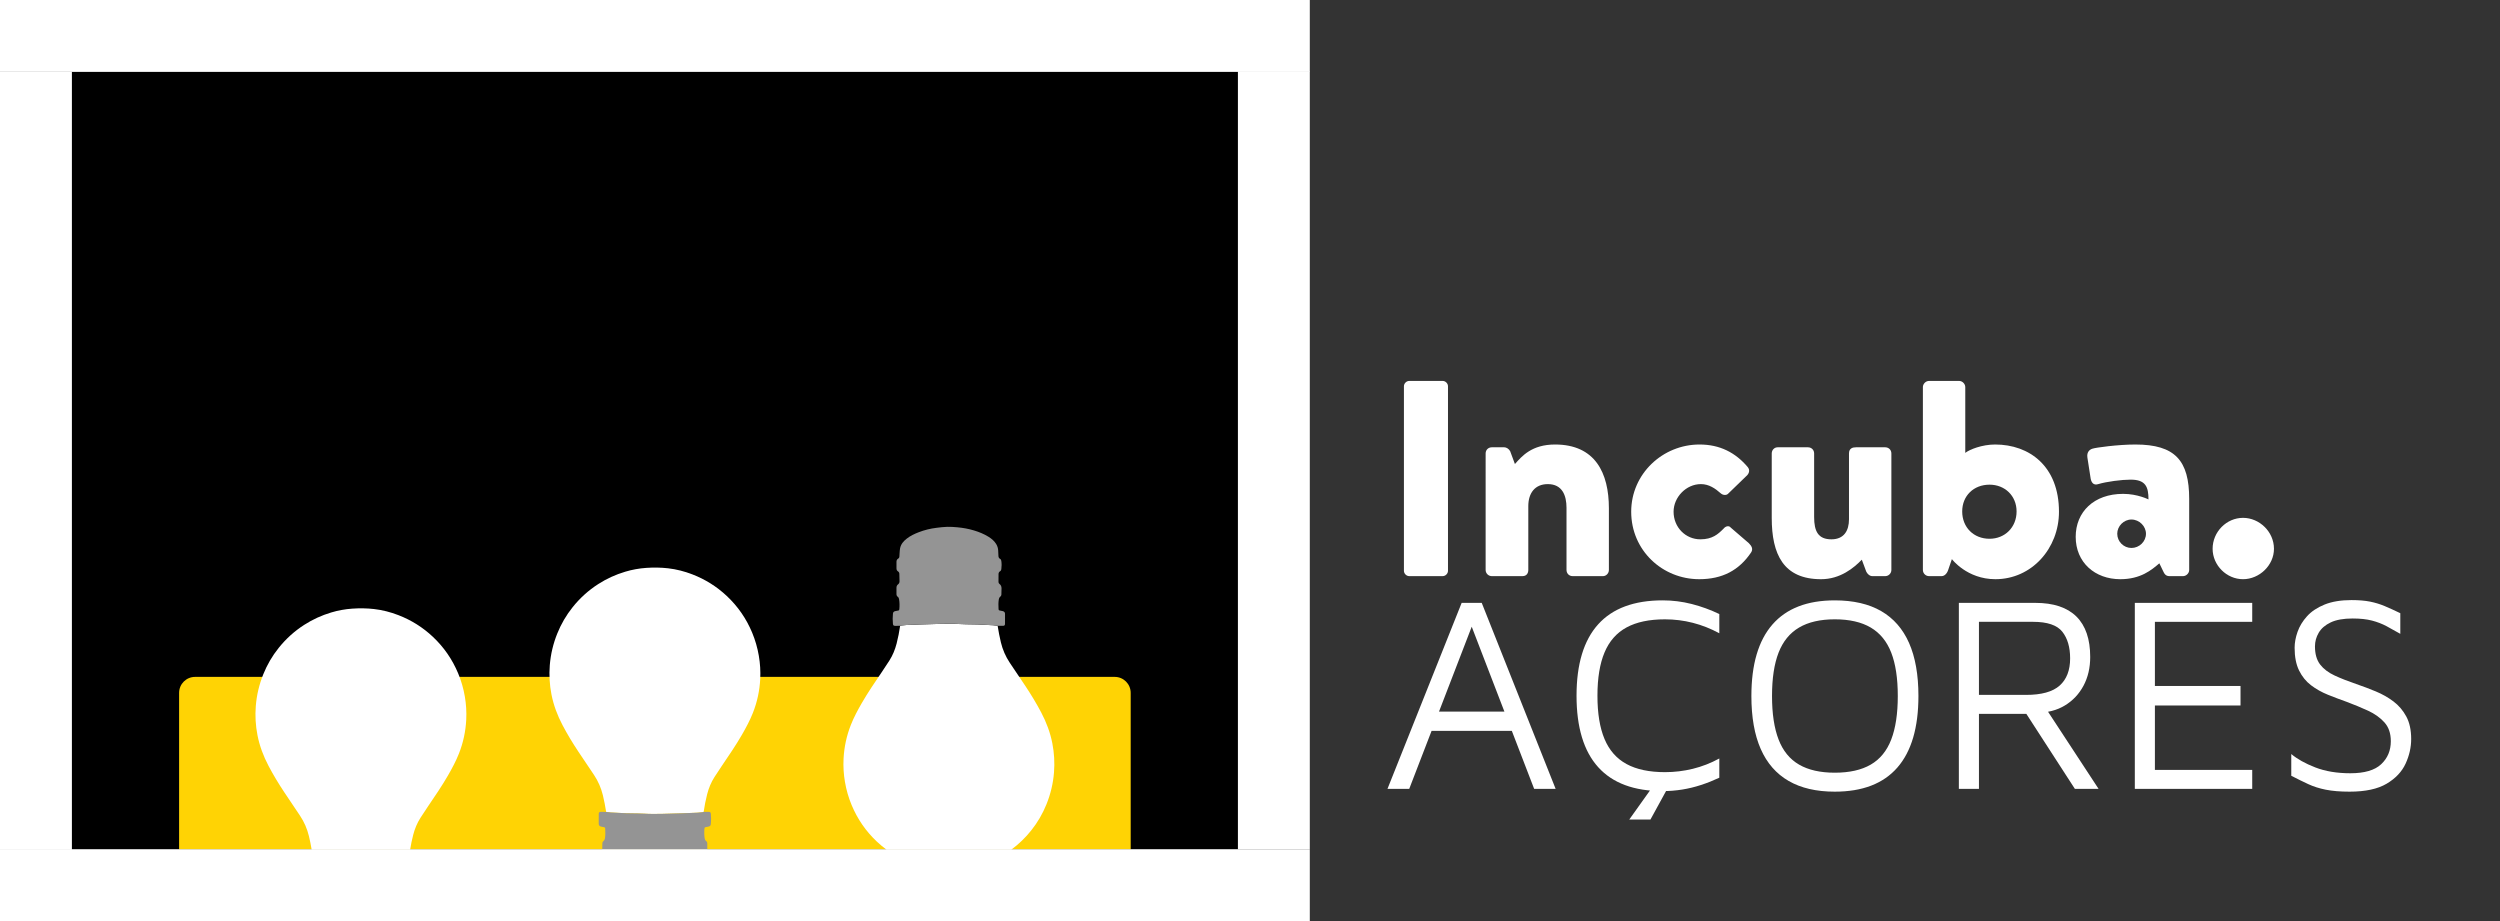
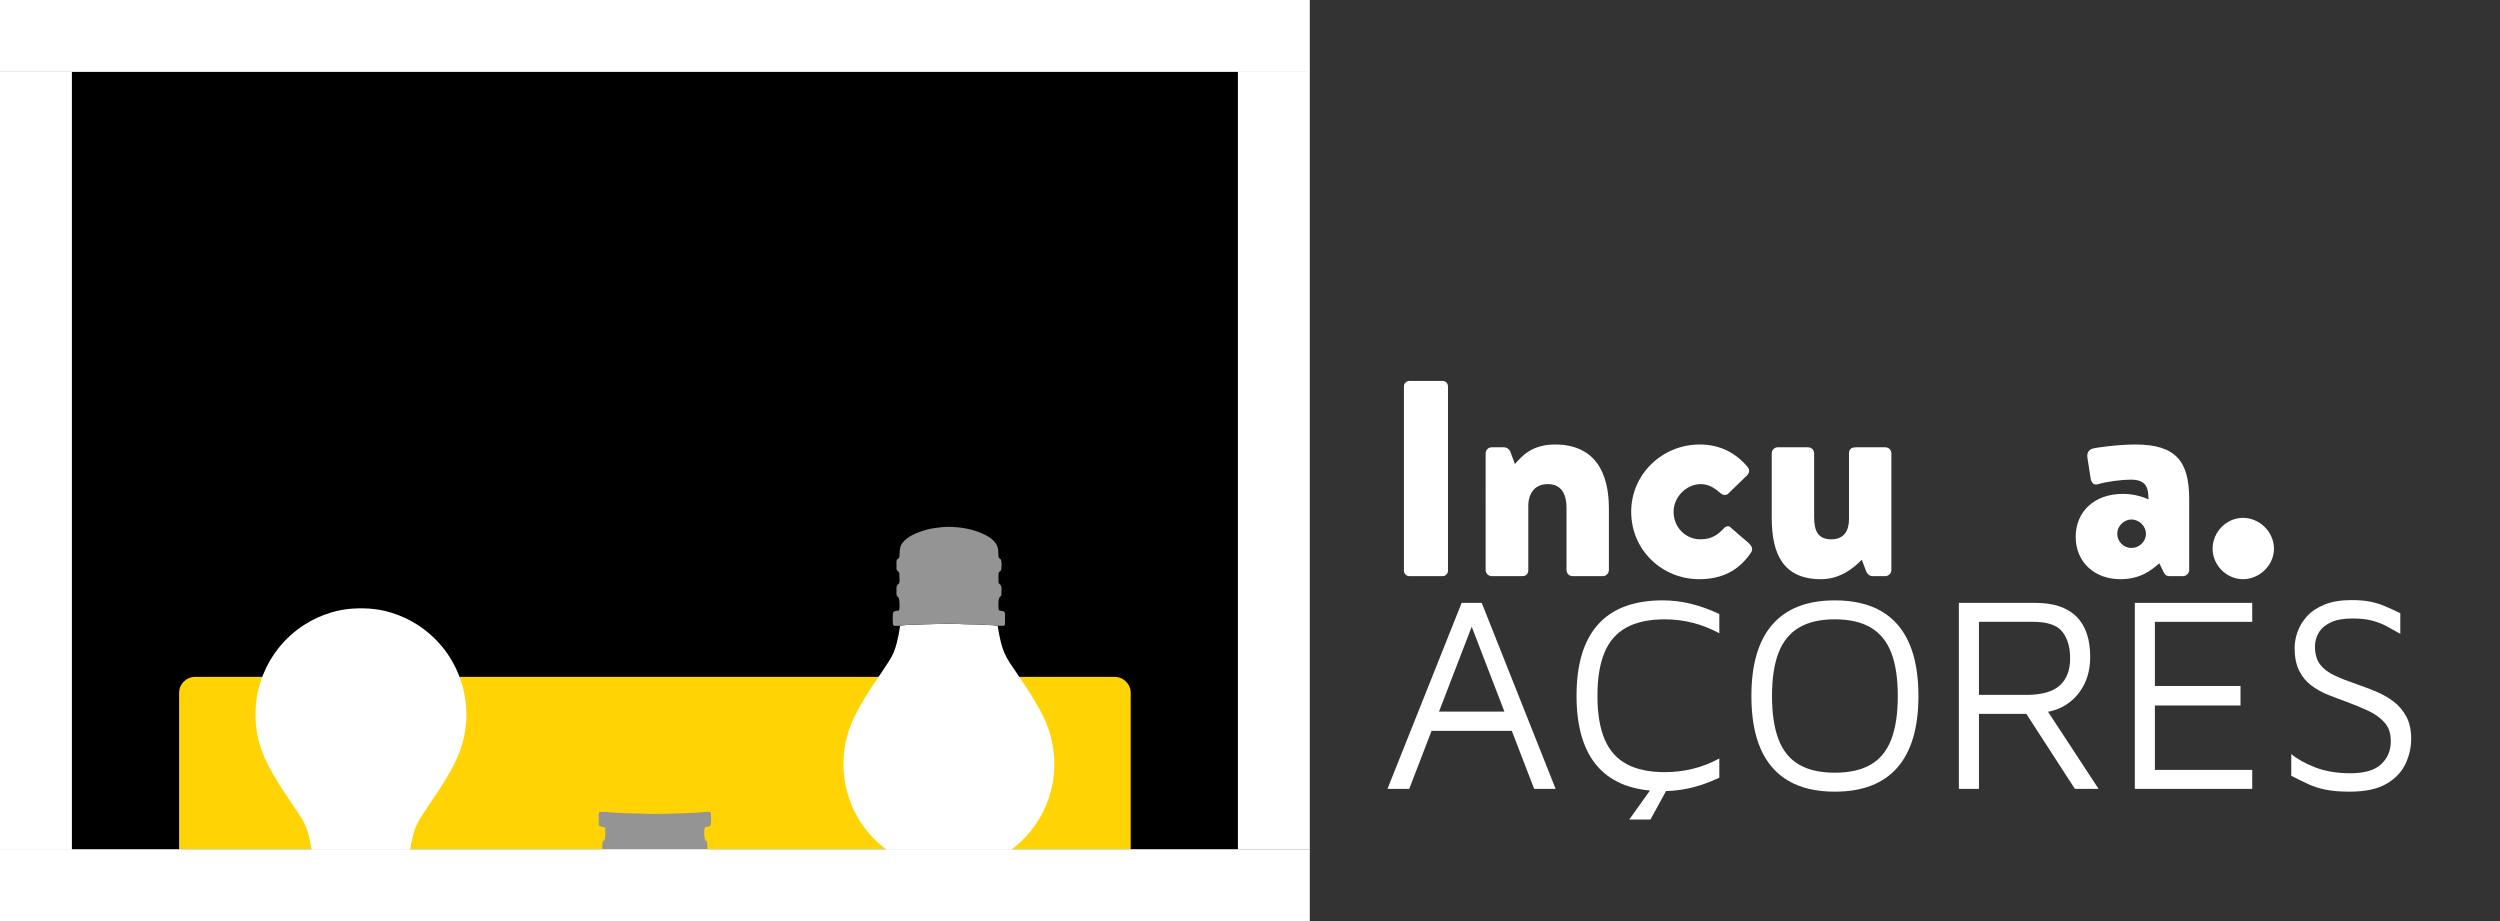
<svg xmlns="http://www.w3.org/2000/svg" version="1.1" id="Camada_1" x="0px" y="0px" viewBox="0 0 4348 1602" style="enable-background:new 0 0 4348 1602;" xml:space="preserve">
  <rect x="0" y="0" width="4348" height="1602" fill="#333333" stroke="none" />
  <style type="text/css">
	.st0{fill:#FFFFFF;}
	.st1{fill:#FFD304;}
	.st2{fill:#949494;}
</style>
  <g>
    <g>
      <path class="st0" d="M2441.71,671.72c0-4.85,4.36-9.21,9.21-9.21h58.2c4.85,0,9.21,4.36,9.21,9.21v321.07    c0,4.85-4.37,9.21-9.21,9.21h-58.2c-4.85,0-9.21-4.37-9.21-9.21V671.72z" />
      <path class="st0" d="M2583.81,788.61c0-6.3,4.85-10.67,10.67-10.67h21.83c3.39,0,7.76,2.42,10.18,6.79l8.25,22.31    c12.12-13.58,29.1-33.95,69.84-33.95c69.84,0,93.61,49.47,93.61,111.06v107.19c0,5.82-4.85,10.67-10.18,10.67h-52.87    c-6.31,0-10.67-4.85-10.67-10.67V883.18c0-21.34-7.28-41.22-32.5-41.22c-22.31,0-33.95,15.52-33.95,38.31v111.07    c0,4.85-2.42,10.67-10.19,10.67h-53.35c-5.82,0-10.67-4.85-10.67-10.67V788.61z" />
      <path class="st0" d="M2955.8,773.09c35.4,0,62.56,14.06,83.9,39.29c4.37,5.33,2.43,11.64-2.91,16l-31.53,30.55    c-2.42,2.42-8.25,2.91-12.61-0.97c-9.21-8.25-20.37-16-34.43-16c-25.71,0-47.53,22.79-47.53,48.01    c0,27.16,20.86,48.01,46.56,48.01c20.86,0,30.56-8.73,40.26-18.43c3.88-4.85,9.7-5.82,12.61-1.94l31.53,27.16    c4.85,4.85,7.76,10.19,3.88,16.01c-20.86,31.04-49.96,46.56-90.21,46.56c-64.02,0-118.34-49.96-118.34-117.37    C2836.98,824.01,2891.78,773.09,2955.8,773.09z" />
      <path class="st0" d="M3081.41,788.61c0-6.3,4.85-10.67,10.19-10.67h52.87c5.82,0,10.67,4.37,10.67,10.67v110.58    c0,25.22,7.27,38.8,30.07,38.8c21.83,0,30.56-15.03,30.56-34.92V788.61c0-9.21,6.79-10.67,12.12-10.67h50.92    c5.82,0,10.67,4.37,10.67,10.67v202.73c0,5.82-4.85,10.67-10.67,10.67h-22.31c-4.85,0-8.73-3.88-10.67-7.76l-7.76-20.86    c-13.58,14.07-37.34,33.95-70.81,33.95c-65.48,0-85.85-43.17-85.85-106.7V788.61z" />
-       <path class="st0" d="M3344.28,673.18c0-5.33,4.85-10.67,10.67-10.67h52.38c5.82,0,10.67,5.33,10.67,10.67v114.46    c7.27-5.82,29.1-14.55,51.89-14.55c59.66,0,111.07,37.83,111.07,116.88c0,64.02-47.53,117.37-110.58,117.37    c-49.47,0-75.66-34.92-75.66-34.92l-6.3,18.43c-1.94,6.31-6.31,11.16-11.64,11.16h-21.82c-5.82,0-10.67-4.85-10.67-10.67V673.18z     M3460.19,937.02c26.67,0,47.04-19.88,47.04-47.53c0-27.16-20.37-46.56-47.04-46.56c-27.65,0-47.53,19.4-47.53,46.56    C3412.66,917.13,3432.55,937.02,3460.19,937.02z" />
      <path class="st0" d="M3692.5,858.93c25.22,0,44.14,9.7,44.14,9.7c0-21.83-4.85-34.44-31.04-34.44c-15.52,0-41.71,3.4-56.26,7.76    c-8.73,2.91-12.61-3.4-13.58-11.64l-5.34-34.43c-1.45-9.7,3.88-14.07,8.73-15.52c5.33-1.94,44.62-7.27,74.69-7.27    c69.35,0,93.6,28.13,93.6,94.58v123.67c0,5.82-5.33,10.67-10.67,10.67h-23.76c-3.4,0-7.28-0.97-10.19-7.28l-7.27-15.03    c-13.58,11.64-32.5,27.64-67.9,27.64c-44.13,0-77.6-29.1-77.6-73.72C3610.05,890.46,3641.58,858.93,3692.5,858.93z     M3707.05,953.02c13.58,0,25.22-11.15,25.22-24.73c0-13.1-11.64-24.74-25.22-24.74s-24.74,11.64-24.74,24.74    C3682.32,941.87,3693.47,953.02,3707.05,953.02z" />
      <path class="st0" d="M3901.05,900.64c28.61,0,53.83,24.25,53.83,53.83c0,28.62-25.22,52.87-53.83,52.87    c-28.62,0-52.87-24.25-52.87-52.87C3848.18,924.89,3872.43,900.64,3901.05,900.64z" />
      <path class="st0" d="M2413.09,1372.01l129.01-323.5h34.92l128.53,323.5h-37.35l-112.03-291l7.27-0.97l-112.52,291.97H2413.09z     M2469.84,1271.13l15.04-33.46h158.59l2.42,33.46H2469.84z" />
      <path class="st0" d="M2891.78,1375.89c-49.8,0-87.22-13.9-112.28-41.71c-25.06-27.8-37.59-69.19-37.59-124.16    c0-54.96,12.53-96.35,37.59-124.16c25.05-27.8,62.48-41.71,112.28-41.71c17.13,0,33.95,2.11,50.44,6.31    c16.49,4.21,32.49,10.03,48.01,17.46v33.46c-14.88-8.08-30.24-14.14-46.08-18.19c-15.85-4.04-32.01-6.06-48.5-6.06    c-27.16,0-49.39,4.69-66.69,14.06c-17.3,9.38-30.07,23.85-38.31,43.41c-8.25,19.57-12.37,44.7-12.37,75.42    c0,30.72,4.12,55.86,12.37,75.42c8.24,19.57,21.01,34.03,38.31,43.41c17.29,9.38,39.53,14.07,66.69,14.07    c16.49,0,32.65-1.94,48.5-5.82c15.84-3.88,31.2-9.86,46.08-17.95v33.46c-10.35,4.85-20.94,9.06-31.77,12.61    c-10.84,3.56-21.83,6.23-32.98,8C2914.34,1374.99,2903.1,1375.89,2891.78,1375.89z M2833.58,1425.36l39.77-55.77H2901    l-30.55,55.77H2833.58z" />
      <path class="st0" d="M3191.03,1376.86c-32.01,0-58.77-6.22-80.27-18.67c-21.51-12.44-37.67-30.96-48.5-55.53    c-10.84-24.57-16.25-55.29-16.25-92.15c0-54.96,12.2-96.43,36.62-124.4c24.41-27.96,60.54-41.95,108.4-41.95    c32.33,0,59.25,6.23,80.75,18.67c21.5,12.45,37.66,30.96,48.5,55.53c10.83,24.58,16.25,55.29,16.25,92.15    c0,54.97-12.21,96.44-36.62,124.4C3275.49,1362.88,3239.2,1376.86,3191.03,1376.86z M3191.03,1343.88    c25.54,0,46.39-4.68,62.56-14.07c16.16-9.37,28.05-23.92,35.65-43.65c7.59-19.72,11.4-44.94,11.4-75.66    c0-30.71-3.8-55.85-11.4-75.42c-7.6-19.56-19.48-34.11-35.65-43.65c-16.17-9.53-37.03-14.31-62.56-14.31    c-25.22,0-45.92,4.77-62.08,14.31c-16.17,9.54-28.05,24.09-35.65,43.65c-7.6,19.57-11.4,44.7-11.4,75.42    c0,30.72,3.8,55.94,11.4,75.66c7.59,19.73,19.48,34.28,35.65,43.65C3145.11,1339.19,3165.8,1343.88,3191.03,1343.88z" />
      <path class="st0" d="M3406.85,1372.01v-323.5h132.89c31.68,0,55.53,7.93,71.54,23.76c16,15.85,24.01,39.29,24.01,70.33    c0,18.76-3.88,35.41-11.64,49.96c-7.76,14.55-18.6,26.03-32.49,34.44c-13.91,8.41-30.24,12.61-48.99,12.61l14.55-9.7l93.12,142.11    h-41.22l-96.03-148.41l17.46,17.95h-88.27v130.46H3406.85z M3441.77,1208.56h81.97c26.83,0,46.32-5.41,58.44-16.25    c12.12-10.83,18.19-26.59,18.19-47.29c0-19.4-4.53-34.84-13.58-46.32c-9.06-11.47-26.03-17.22-50.92-17.22h-94.09V1208.56z" />
      <path class="st0" d="M3712.88,1372.01v-323.5h204.19v32.98H3747.8v111.55h148.9v33.95h-148.9v112.03h169.27v32.98H3712.88z" />
      <path class="st0" d="M4086.33,1376.86c-16.17,0-29.91-1.14-41.22-3.39c-11.32-2.26-21.51-5.49-30.55-9.7    c-9.06-4.2-18.92-9.05-29.58-14.55v-37.83c10.34,8.73,24.25,16.49,41.71,23.28s37.83,10.18,61.11,10.18    c24.57,0,42.44-5.25,53.59-15.76c11.16-10.5,16.73-23.84,16.73-40.01c0-13.58-3.72-24.49-11.16-32.74    c-7.44-8.25-16.97-15.03-28.61-20.37c-11.64-5.33-23.93-10.43-36.86-15.28c-11-3.88-21.91-8-32.74-12.37    c-10.84-4.37-20.61-9.86-29.34-16.49c-8.73-6.62-15.69-15.19-20.85-25.71c-5.18-10.5-7.76-23.68-7.76-39.53    c0-8.73,1.7-17.95,5.09-27.64c3.39-9.7,8.89-18.75,16.49-27.16c7.59-8.4,17.78-15.19,30.55-20.37c12.77-5.17,28.37-7.76,46.8-7.76    c12.61,0,23.36,0.89,32.25,2.67c8.89,1.78,17.38,4.37,25.46,7.76c8.08,3.4,17.13,7.52,27.16,12.37v35.89    c-8.41-4.85-16.41-9.29-24.01-13.34c-7.6-4.04-16-7.28-25.22-9.7s-20.45-3.64-33.71-3.64c-15.85,0-28.54,2.27-38.07,6.79    c-9.54,4.53-16.49,10.51-20.85,17.95c-4.37,7.44-6.55,15.36-6.55,23.76c0,13.26,2.99,23.76,8.97,31.53    c5.98,7.76,14.38,14.15,25.22,19.16c10.83,5.02,23.36,9.94,37.59,14.79c11.31,3.88,22.63,8.17,33.95,12.85    c11.31,4.69,21.58,10.51,30.8,17.46c9.21,6.96,16.65,15.69,22.31,26.19c5.65,10.51,8.49,23.52,8.49,39.04    c0,14.55-3.24,28.86-9.7,42.92c-6.47,14.07-17.46,25.71-32.98,34.92C4135.31,1372.25,4113.81,1376.86,4086.33,1376.86z" />
    </g>
  </g>
  <g>
    <g>
      <rect x="125" y="124.25" width="2028" height="1353" />
      <path class="st1" d="M1966.5,1205.01c0-15.33-12.43-27.76-27.76-27.76H339.26c-15.33,0-27.76,12.43-27.76,27.76v271.24v1h1655    V1205.01z" />
    </g>
    <g>
      <g>
        <path class="st0" d="M718.59,1452.16c2.74-10.6,6.82-20.65,12.75-29.89c4.3-6.69,8.67-13.34,13.13-19.92     c11.98-17.67,24.06-35.27,34.73-53.79c7.06-12.26,13.75-24.71,18.96-37.9c7.47-18.93,11.68-38.58,12.72-58.88     c0.69-13.51-0.14-26.96-2.42-40.3c-2.37-13.91-6.24-27.41-11.67-40.42c-10.14-24.29-24.77-45.5-43.97-63.55     c-17.54-16.49-37.55-29.02-59.99-37.67c-13.64-5.26-27.7-8.92-42.23-10.58c-12.51-1.42-25.06-1.58-37.63-0.73     c-12.58,0.85-24.91,3.07-36.96,6.69c-16.59,4.99-32.22,12.1-46.82,21.47c-17.07,10.96-31.89,24.39-44.56,40.22     c-11.16,13.95-20.07,29.24-26.73,45.81c-7.1,17.67-11.48,35.98-13,54.99c-1.38,17.15-0.4,34.15,2.9,51.01     c3.68,18.77,10.37,36.48,19.27,53.39c8.36,15.87,17.62,31.18,27.57,46.1c9.01,13.51,18.13,26.96,27.15,40.46     c7.28,10.89,12.39,22.72,15.48,35.47c1.89,7.82,3.43,15.69,4.77,23.61h171.25C714.69,1469.15,716.4,1460.6,718.59,1452.16z" />
      </g>
      <g>
-         <path class="st0" d="M1054.21,1412.06c-1.54-9.67-3.33-19.29-5.64-28.81c-3.09-12.75-8.2-24.58-15.48-35.47     c-9.02-13.51-18.14-26.95-27.15-40.46c-9.94-14.91-19.21-30.23-27.57-46.1c-8.91-16.91-15.59-34.62-19.27-53.39     c-3.3-16.85-4.28-33.86-2.9-51.01c1.52-19.01,5.9-37.32,13-54.99c6.66-16.57,15.57-31.86,26.73-45.81     c12.66-15.83,27.48-29.26,44.56-40.22c14.6-9.38,30.23-16.49,46.82-21.47c12.06-3.62,24.38-5.85,36.96-6.69     c12.57-0.85,25.12-0.7,37.63,0.73c14.53,1.65,28.59,5.32,42.23,10.58c22.45,8.66,42.45,21.18,59.99,37.67     c19.2,18.05,33.83,39.26,43.97,63.55c5.43,13.01,9.3,26.5,11.67,40.42c2.28,13.35,3.11,26.8,2.42,40.3     c-1.04,20.3-5.25,39.95-12.72,58.88c-5.21,13.19-11.89,25.64-18.96,37.9c-10.67,18.52-22.76,36.12-34.73,53.79     c-4.46,6.58-8.83,13.23-13.13,19.92c-5.93,9.23-10.01,19.28-12.75,29.89c-2.62,10.14-4.57,20.41-6.1,30.76     c-0.38,0.16-0.75,0.43-1.14,0.47c-3.07,0.33-6.15,0.75-9.23,0.9c-8.27,0.4-16.55,0.73-24.83,1c-11.79,0.38-23.59,0.75-35.39,1.01     c-10.96,0.24-21.92,0.39-32.89-0.29c-7.35-0.46-14.72-0.41-22.09-0.58c-3.1-0.07-6.2-0.03-9.3-0.17     c-8.94-0.41-17.88-0.84-26.81-1.35C1059.46,1412.87,1056.84,1412.39,1054.21,1412.06z" />
        <path class="st2" d="M1230.14,1467.17c-0.04-1.79-0.59-3.44-2.18-4.59c-1.36-0.98-2.01-2.44-2.29-4.06     c-1.02-5.9-1.04-11.83-0.47-17.77c0.12-1.23,0.66-1.96,2-2.14c1.74-0.23,3.47-0.58,5.17-1.01c2.62-0.67,3.66-1.91,3.93-4.54     c0.59-5.77,0.61-11.54,0.03-17.3c-0.3-2.96-0.96-3.66-3.91-3.76c-2.92-0.1-5.85,0.02-8.77,0.04c-0.38,0.16-0.75,0.43-1.14,0.47     c-3.07,0.33-6.15,0.75-9.23,0.9c-8.27,0.4-16.55,0.73-24.83,1c-11.79,0.38-23.59,0.75-35.39,1.01     c-10.96,0.24-21.92,0.39-32.89-0.29c-7.35-0.46-14.73-0.41-22.09-0.58c-3.1-0.07-6.2-0.03-9.3-0.17     c-8.94-0.41-17.88-0.84-26.81-1.35c-2.64-0.15-5.26-0.63-7.89-0.96c-3.01-0.03-6.02-0.15-9.03-0.05     c-2.67,0.09-3.62,0.83-3.7,3.43c-0.17,5.86-0.12,11.72-0.02,17.58c0.04,2.62,1.7,4.08,4.18,4.63c1.39,0.31,2.78,0.58,4.18,0.86     c2.54,0.52,2.76,0.61,2.91,3.18c0.32,5.35,0.41,10.72-0.41,16.05c-0.3,1.95-0.96,3.74-2.62,4.98c-1.22,0.92-1.86,2.16-1.91,3.66     c-0.12,3.59-0.25,7.19-0.26,10.79c0,0.2,0.02,0.39,0.02,0.58h182.71C1230.21,1474.22,1230.22,1470.7,1230.14,1467.17z" />
      </g>
      <g>
        <path class="st0" d="M1793.37,1444.44c11.16-13.95,20.07-29.24,26.73-45.81c7.1-17.67,11.48-35.98,13-54.99     c1.38-17.15,0.4-34.15-2.9-51.01c-3.68-18.77-10.37-36.48-19.27-53.39c-8.36-15.87-17.62-31.18-27.57-46.1     c-9.01-13.51-18.13-26.96-27.15-40.46c-7.28-10.89-12.39-22.72-15.48-35.47c-2.31-9.53-4.1-19.14-5.64-28.81     c-2.63-0.33-5.25-0.8-7.9-0.96c-8.93-0.52-17.87-0.95-26.81-1.35c-3.09-0.14-6.2-0.1-9.3-0.17c-7.36-0.17-14.74-0.12-22.09-0.58     c-10.97-0.68-21.93-0.53-32.89-0.29c-11.8,0.26-23.59,0.63-35.39,1.01c-8.28,0.27-16.56,0.6-24.83,1     c-3.08,0.15-6.16,0.57-9.23,0.9c-0.39,0.04-0.76,0.31-1.14,0.47c-1.53,10.35-3.48,20.63-6.1,30.76     c-2.74,10.6-6.82,20.65-12.75,29.89c-4.3,6.69-8.67,13.34-13.13,19.92c-11.98,17.67-24.06,35.27-34.73,53.79     c-7.06,12.26-13.75,24.71-18.96,37.9c-7.47,18.93-11.68,38.58-12.72,58.88c-0.69,13.51,0.14,26.96,2.42,40.3     c2.37,13.91,6.24,27.41,11.67,40.42c10.14,24.29,24.77,45.5,43.97,63.55c5.32,5,10.87,9.63,16.64,13.9h217.01     C1771.75,1468.2,1783.25,1457.09,1793.37,1444.44z" />
        <path class="st2" d="M1735.23,1088.4c-2.63-0.33-5.25-0.8-7.9-0.96c-8.93-0.52-17.87-0.95-26.81-1.35     c-3.09-0.14-6.2-0.1-9.3-0.17c-7.36-0.17-14.74-0.12-22.09-0.58c-10.97-0.68-21.93-0.53-32.89-0.29     c-11.8,0.26-23.59,0.63-35.39,1.01c-8.28,0.27-16.56,0.6-24.83,1c-3.08,0.15-6.16,0.57-9.23,0.9c-0.39,0.04-0.76,0.31-1.14,0.47     c-2.92,0.02-5.85,0.14-8.77,0.04c-2.95-0.1-3.61-0.8-3.91-3.76c-0.58-5.77-0.56-11.54,0.03-17.3c0.27-2.63,1.31-3.87,3.93-4.54     c1.7-0.44,3.43-0.78,5.17-1.01c1.35-0.18,1.88-0.92,2-2.14c0.57-5.94,0.55-11.87-0.47-17.77c-0.28-1.62-0.93-3.08-2.29-4.06     c-1.59-1.15-2.14-2.79-2.18-4.59c-0.08-3.77-0.08-7.54-0.01-11.31c0.04-2.28,0.91-4.3,2.76-5.68c1.87-1.4,2.56-3.3,2.55-5.46     c-0.02-4.27-0.16-8.53-0.3-12.79c-0.06-1.86-0.82-3.37-2.48-4.39c-1.82-1.12-2.44-3-2.5-4.96c-0.12-3.93-0.13-7.87-0.01-11.81     c0.07-2.27,0.92-4.26,3.07-5.43c1.21-0.66,1.84-1.68,1.93-3.04c0.17-2.59,0.27-5.18,0.48-7.76c0.2-2.41,0.32-4.86,0.8-7.22     c1.47-7.23,6.05-12.38,11.66-16.74c6.28-4.87,13.4-8.22,20.76-11.07c9.96-3.86,20.26-6.38,30.85-7.67     c6.23-0.76,12.48-1.55,18.74-1.71c5.92-0.15,11.88,0.29,17.79,0.83c9.76,0.9,19.4,2.63,28.8,5.48     c8.84,2.68,17.37,6.12,25.24,11.02c5.39,3.36,10.19,7.35,13.47,12.91c1.95,3.31,3.03,6.89,3.28,10.71     c0.2,3.09,0.32,6.19,0.43,9.29c0.08,2.29,0.57,4.26,2.84,5.46c1.33,0.7,1.97,2.05,2.19,3.51c0.7,4.84,0.7,9.68,0.02,14.52     c-0.2,1.46-0.83,2.77-2.14,3.54c-1.87,1.09-2.67,2.81-2.72,4.81c-0.12,4.6-0.1,9.21-0.08,13.81c0.01,1.3,0.49,2.5,1.57,3.29     c2.65,1.96,3.74,4.68,3.73,7.85c-0.01,3.6-0.14,7.19-0.26,10.79c-0.05,1.5-0.68,2.74-1.91,3.66c-1.66,1.25-2.32,3.04-2.62,4.98     c-0.82,5.33-0.72,10.69-0.41,16.05c0.15,2.57,0.37,2.67,2.91,3.18c1.39,0.28,2.79,0.55,4.18,0.86c2.48,0.55,4.14,2.01,4.18,4.63     c0.1,5.86,0.15,11.72-0.02,17.58c-0.08,2.61-1.03,3.35-3.7,3.43C1741.25,1088.55,1738.23,1088.43,1735.23,1088.4z" />
      </g>
    </g>
  </g>
  <g>
    <rect x="2153" y="124" class="st0" width="125" height="1353" />
    <rect y="125" class="st0" width="125" height="1353" />
    <rect x="1076.5" y="-1076.5" transform="matrix(-1.836970e-16 1 -1 -1.836970e-16 1201.5 -1076.5)" class="st0" width="125" height="2278" />
    <rect x="1076.5" y="400.5" transform="matrix(-1.836970e-16 1 -1 -1.836970e-16 2678.5 400.5)" class="st0" width="125" height="2278" />
  </g>
</svg>